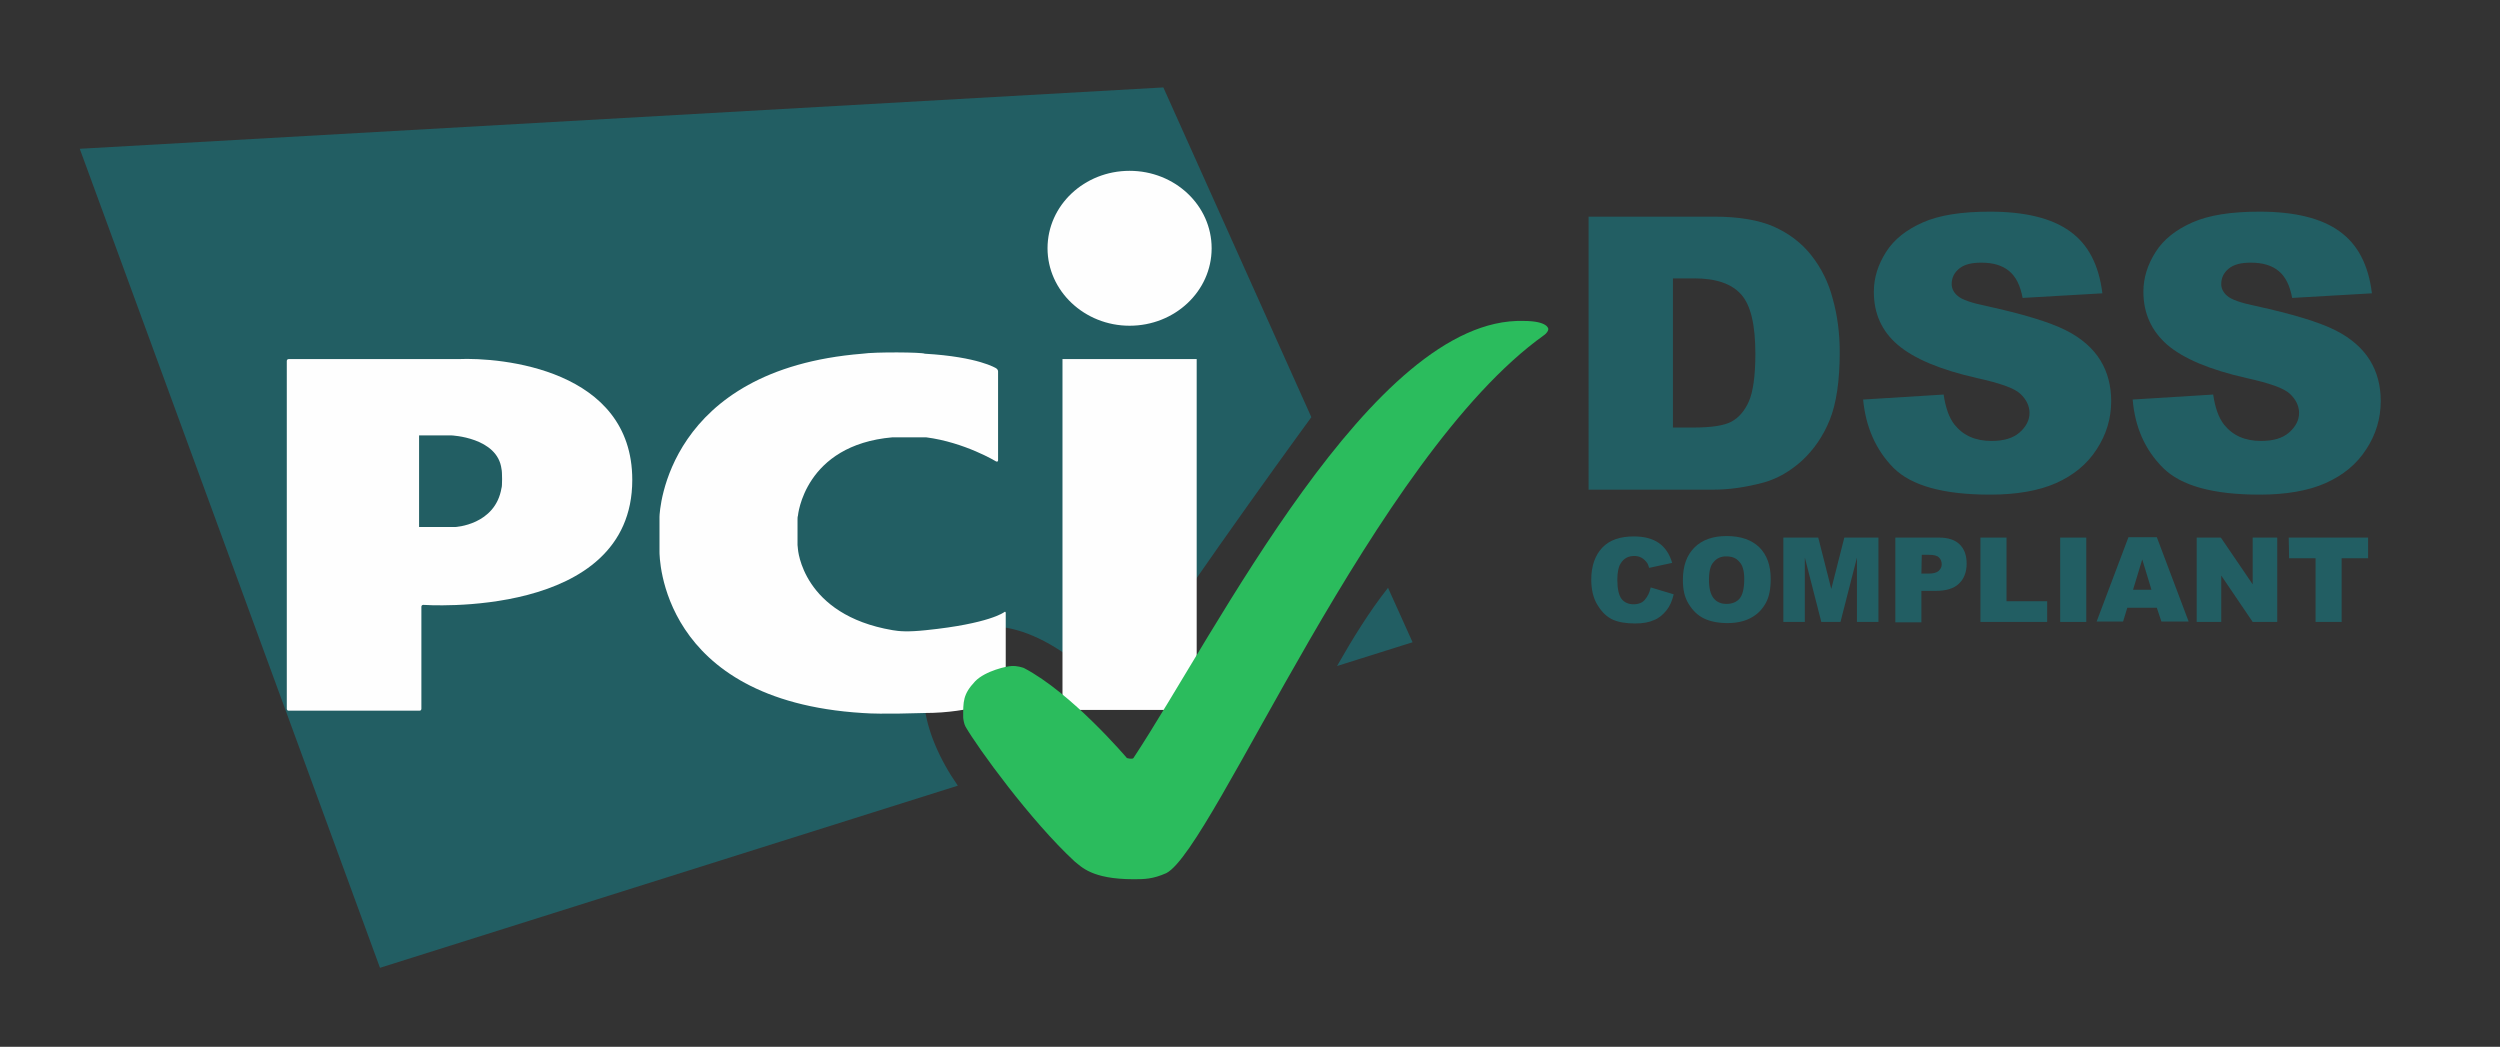
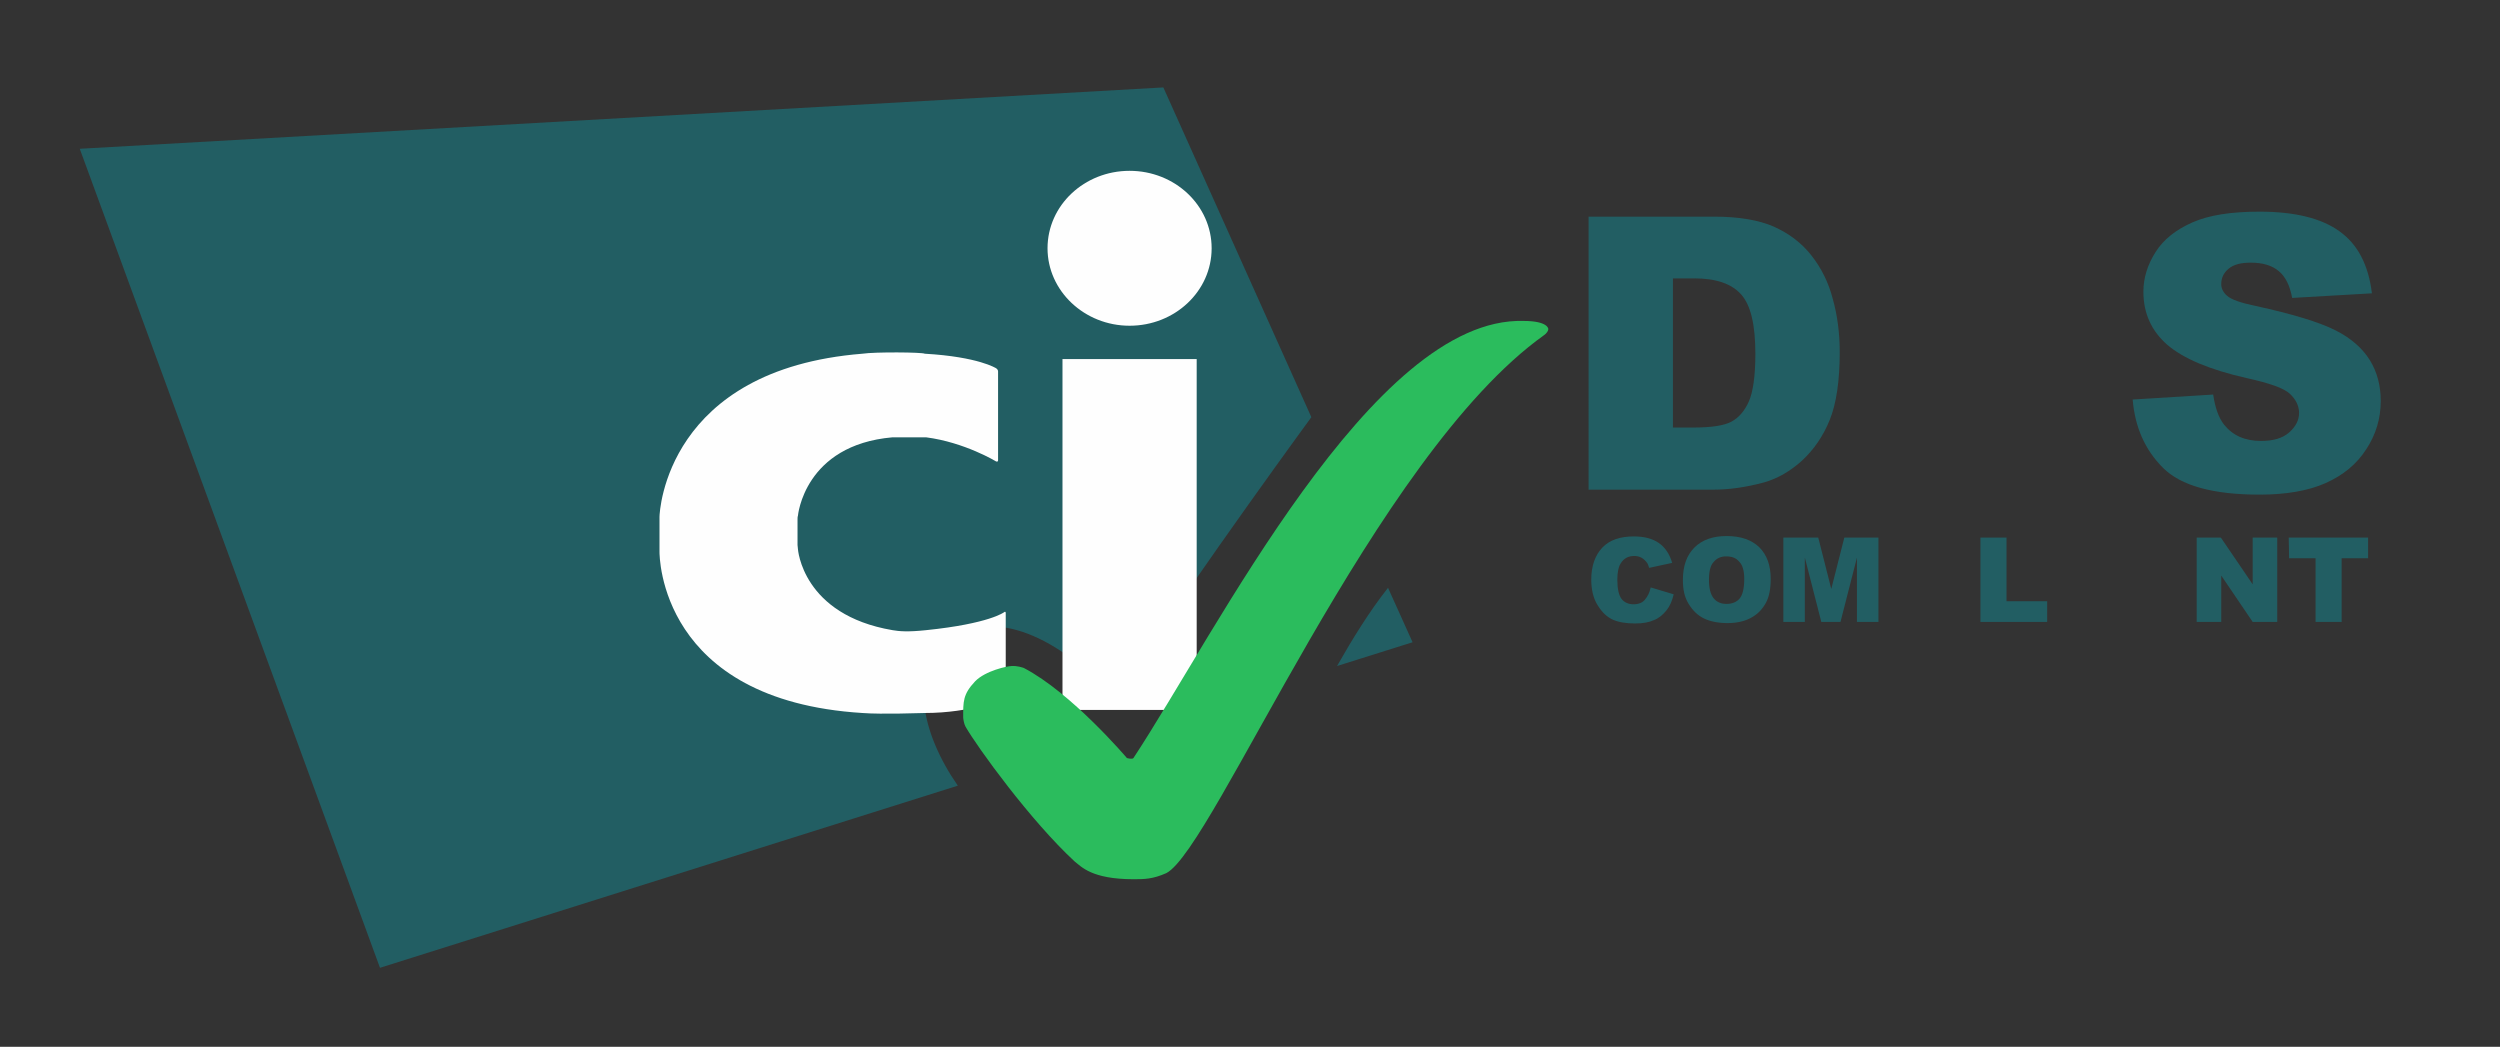
<svg xmlns="http://www.w3.org/2000/svg" version="1.1" id="layer" x="0px" y="0px" viewBox="0 0 652 273" style="enable-background:new 0 0 652 273;" xml:space="preserve">
  <rect x="0" y="0" width="652" height="273" fill="#333333" stroke="none" />
  <style type="text/css">
	.st0{enable-background:new    ;}
	.st1{fill:#225E63;}
	.st2{fill:#FEFEFE;}
	.st3{fill:#2BBC5D;}
</style>
  <g id="Page-1">
    <g transform="translate(0, -8)">
      <g class="st0">
        <path class="st1" d="M430.5,161.2l6,1.8c-0.4,1.7-1,3.1-1.9,4.2s-1.9,2-3.2,2.5c-1.3,0.6-2.9,0.9-4.9,0.9c-2.4,0-4.3-0.3-5.9-1     c-1.5-0.7-2.8-1.9-3.9-3.7c-1.1-1.7-1.7-4-1.7-6.7c0-3.6,1-6.4,2.9-8.4s4.7-2.9,8.2-2.9c2.8,0,4.9,0.6,6.5,1.7s2.8,2.8,3.5,5.2     l-6,1.3c-0.2-0.7-0.4-1.2-0.7-1.5c-0.4-0.5-0.8-0.9-1.4-1.2c-0.6-0.3-1.2-0.4-1.8-0.4c-1.5,0-2.7,0.6-3.5,1.9     c-0.6,0.9-0.9,2.4-0.9,4.3c0,2.4,0.4,4.1,1.1,5s1.8,1.4,3.1,1.4c1.3,0,2.3-0.4,2.9-1.1C429.7,163.6,430.2,162.6,430.5,161.2z" />
        <path class="st1" d="M438.9,159.2c0-3.6,1-6.4,3-8.4s4.8-3,8.4-3c3.7,0,6.5,1,8.5,2.9c2,2,3,4.7,3,8.3c0,2.6-0.4,4.7-1.3,6.3     c-0.9,1.6-2.1,2.9-3.8,3.8c-1.6,0.9-3.7,1.4-6.1,1.4c-2.5,0-4.5-0.4-6.2-1.2c-1.6-0.8-2.9-2-4-3.8S438.9,161.8,438.9,159.2z      M445.7,159.2c0,2.2,0.4,3.8,1.2,4.8c0.8,1,1.9,1.5,3.4,1.5s2.6-0.5,3.4-1.4c0.8-1,1.2-2.7,1.2-5.1c0-2.1-0.4-3.6-1.3-4.5     c-0.8-1-2-1.4-3.4-1.4s-2.5,0.5-3.3,1.5C446.1,155.4,445.7,157,445.7,159.2z" />
        <path class="st1" d="M465.3,148.2h8.9l3.4,13.4l3.4-13.4h8.9v22h-5.6v-16.8l-4.3,16.8h-5l-4.3-16.8v16.8h-5.6v-22H465.3z" />
-         <path class="st1" d="M494.3,148.2h11.3c2.5,0,4.3,0.6,5.5,1.8c1.2,1.2,1.8,2.8,1.8,5s-0.7,4-2,5.2c-1.3,1.3-3.4,1.9-6.1,1.9h-3.7     v8.2h-6.8L494.3,148.2L494.3,148.2z M501.1,157.6h1.7c1.3,0,2.2-0.2,2.8-0.7c0.5-0.5,0.8-1,0.8-1.7s-0.2-1.3-0.7-1.8     s-1.3-0.7-2.6-0.7h-1.9L501.1,157.6L501.1,157.6z" />
        <path class="st1" d="M516.5,148.2h6.8v16.6h10.6v5.4h-17.4L516.5,148.2L516.5,148.2z" />
-         <path class="st1" d="M537.3,148.2h6.8v22h-6.8V148.2z" />
-         <path class="st1" d="M562.5,166.5h-7.7l-1.1,3.6h-6.9l8.3-22h7.4l8.3,22h-7.1L562.5,166.5z M561.1,161.8l-2.4-7.9l-2.4,7.9H561.1     z" />
        <path class="st1" d="M572.9,148.2h6.3l8.3,12.2v-12.2h6.4v22h-6.4l-8.2-12.1v12.1h-6.4L572.9,148.2L572.9,148.2z" />
        <path class="st1" d="M596.9,148.2h20.7v5.4h-6.9v16.6h-6.8v-16.6H597L596.9,148.2L596.9,148.2z" />
      </g>
      <g id="Rectangle-3-_x2B_-Letters" transform="translate(0, 8.5)">
        <path id="Rectangle-3" class="st1" d="M348.7,173.2l19.7-6.2l-6.4-14.2C357.3,158.7,352.6,166.3,348.7,173.2z M342,108.3     l-38.6-86l-282.6,16l78.3,213.6l150.7-47.5c-9.6-13.8-13.1-30.2-2-38.2c12.4-9,31.1,1.4,43,16.1     C302.3,163.1,334.6,118.4,342,108.3z" />
        <g id="Letters" transform="translate(101.996, 41.35)">
          <path id="Oval-1" class="st2" d="M192.6,43.1c11.8,0,21.4-9,21.4-20.2s-9.6-20.2-21.4-20.2c-11.8,0-21.4,9-21.4,20.2      C171.2,34,180.8,43.1,192.6,43.1z M175.1,51.8h35v91.5h-35V51.8z" />
          <path id="Path-3" class="st2" d="M157.8,78.5c0.3,0.1,0.5,0,0.5-0.3V55c0-0.3-0.2-0.6-0.5-0.8c0,0-4.6-3-18.6-3.8      c-0.7-0.4-13-0.5-16.3,0C71.9,54.5,70,91.4,70,93v9c0,1.1,0,38.8,52.9,42.1c5.2,0.4,15.3,0,16.3,0c12.2,0,20.6-3.7,20.6-3.7      c0.3-0.1,0.5-0.4,0.5-0.7V118c0-0.3-0.2-0.4-0.4-0.2c0,0-3.8,3-20.4,4.7c-4.7,0.5-7,0.3-8.7,0c-23.6-4-24.7-21.2-24.7-21.2      c0-0.3-0.1-0.8-0.1-1v-6.6c0-0.3,0-0.8,0.1-1c0,0,1.6-18.5,24.7-20.5h8.7C149.6,73.5,157.8,78.5,157.8,78.5z" />
-           <path id="Path-1" class="st2" d="M-27.2,143c0,0.3,0.2,0.5,0.5,0.5H7.4c0.3,0,0.5-0.2,0.5-0.5v-26.6c0-0.3,0.2-0.5,0.5-0.5      c0,0,54.5,3.9,54.5-32.6c0-28.9-34.2-32-45.4-31.5c-0.2,0-44.2,0-44.2,0c-0.3,0-0.5,0.2-0.5,0.5V143z M7.3,95.6V71.7h8.4      c0,0,12.1,0.5,13.1,8.8c0.2,0.6,0.2,4.7,0,4.9c-1.6,9.7-12.1,10.2-12.1,10.2H7.3z" />
        </g>
        <path id="Path-7" class="st3" d="M295.6,228.8c2.8,0,5,0,8.6-1.6c12.4-6.5,54.3-108.8,98.5-140.3c0.3-0.2,0.6-0.5,0.8-0.8     c0.3-0.4,0.3-0.8,0.3-0.8s0-2.1-6.5-2.1c-39.3-1.1-80.2,81.4-101.7,114c-0.3,0.4-1.7,0-1.7,0s-14.4-17-26.9-23.5     c-0.3-0.1-1.7-0.6-3.2-0.5c-1,0-6.8,1.2-9.5,4c-3.2,3.4-3.1,5.3-3.1,9.4c0,0.3,0.2,1.7,0.6,2.4c3.1,5.4,17,24.6,28.5,35.2     C282,225.5,284.7,228.8,295.6,228.8z" />
      </g>
      <g class="st0">
        <path class="st1" d="M414.3,64.5H447c6.5,0,11.7,0.9,15.6,2.6c4,1.8,7.3,4.3,9.8,7.5c2.6,3.3,4.5,7.1,5.6,11.4     c1.2,4.3,1.8,8.9,1.8,13.8c0,7.6-0.9,13.5-2.6,17.7s-4.1,7.7-7.2,10.6c-3.1,2.8-6.4,4.7-9.9,5.7c-4.8,1.3-9.2,1.9-13.1,1.9h-32.7     L414.3,64.5L414.3,64.5z M436.3,80.6v38.9h5.4c4.6,0,7.9-0.5,9.8-1.5s3.5-2.8,4.6-5.3s1.7-6.7,1.7-12.4c0-7.6-1.2-12.7-3.7-15.5     s-6.5-4.2-12.3-4.2H436.3z" />
-         <path class="st1" d="M485.9,112.2l21-1.3c0.5,3.4,1.4,6,2.8,7.8c2.3,2.9,5.5,4.3,9.7,4.3c3.1,0,5.6-0.7,7.3-2.2s2.6-3.2,2.6-5.1     c0-1.8-0.8-3.5-2.4-5c-1.6-1.5-5.4-2.8-11.3-4.1c-9.7-2.2-16.5-5.1-20.7-8.7s-6.2-8.2-6.2-13.8c0-3.7,1.1-7.1,3.2-10.4     c2.1-3.3,5.3-5.8,9.6-7.7c4.3-1.9,10.1-2.8,17.5-2.8c9.1,0,16.1,1.7,20.8,5.1c4.8,3.4,7.6,8.8,8.5,16.2l-20.8,1.2     c-0.6-3.2-1.7-5.5-3.5-7s-4.2-2.2-7.3-2.2c-2.6,0-4.5,0.5-5.8,1.6s-1.9,2.4-1.9,4c0,1.1,0.5,2.2,1.6,3.1c1,0.9,3.5,1.8,7.4,2.6     c9.6,2.1,16.5,4.2,20.7,6.3c4.2,2.1,7.2,4.8,9.1,7.9c1.9,3.1,2.8,6.7,2.8,10.6c0,4.6-1.3,8.8-3.8,12.6c-2.5,3.9-6.1,6.8-10.6,8.8     s-10.3,3-17.2,3c-12.1,0-20.5-2.3-25.2-7C489.2,125.3,486.6,119.4,485.9,112.2z" />
      </g>
      <g class="st0">
        <path class="st1" d="M556.2,112.2l21-1.3c0.5,3.4,1.4,6,2.8,7.8c2.3,2.9,5.5,4.3,9.7,4.3c3.1,0,5.6-0.7,7.3-2.2s2.6-3.2,2.6-5.1     c0-1.8-0.8-3.5-2.4-5c-1.6-1.5-5.4-2.8-11.3-4.1c-9.7-2.2-16.5-5.1-20.7-8.7c-4.1-3.6-6.2-8.2-6.2-13.8c0-3.7,1.1-7.1,3.2-10.4     c2.1-3.3,5.3-5.8,9.6-7.7s10.1-2.8,17.5-2.8c9.1,0,16.1,1.7,20.8,5.1c4.8,3.4,7.6,8.8,8.5,16.2l-20.8,1.2c-0.6-3.2-1.7-5.5-3.5-7     s-4.2-2.2-7.3-2.2c-2.6,0-4.5,0.5-5.8,1.6s-1.9,2.4-1.9,4c0,1.1,0.5,2.2,1.6,3.1c1,0.9,3.5,1.8,7.4,2.6     c9.6,2.1,16.5,4.2,20.7,6.3c4.2,2.1,7.2,4.8,9.1,7.9c1.9,3.1,2.8,6.7,2.8,10.6c0,4.6-1.3,8.8-3.8,12.6c-2.5,3.9-6.1,6.8-10.6,8.8     s-10.3,3-17.2,3c-12.1,0-20.5-2.3-25.2-7C559.4,125.3,556.8,119.4,556.2,112.2z" />
      </g>
    </g>
  </g>
</svg>